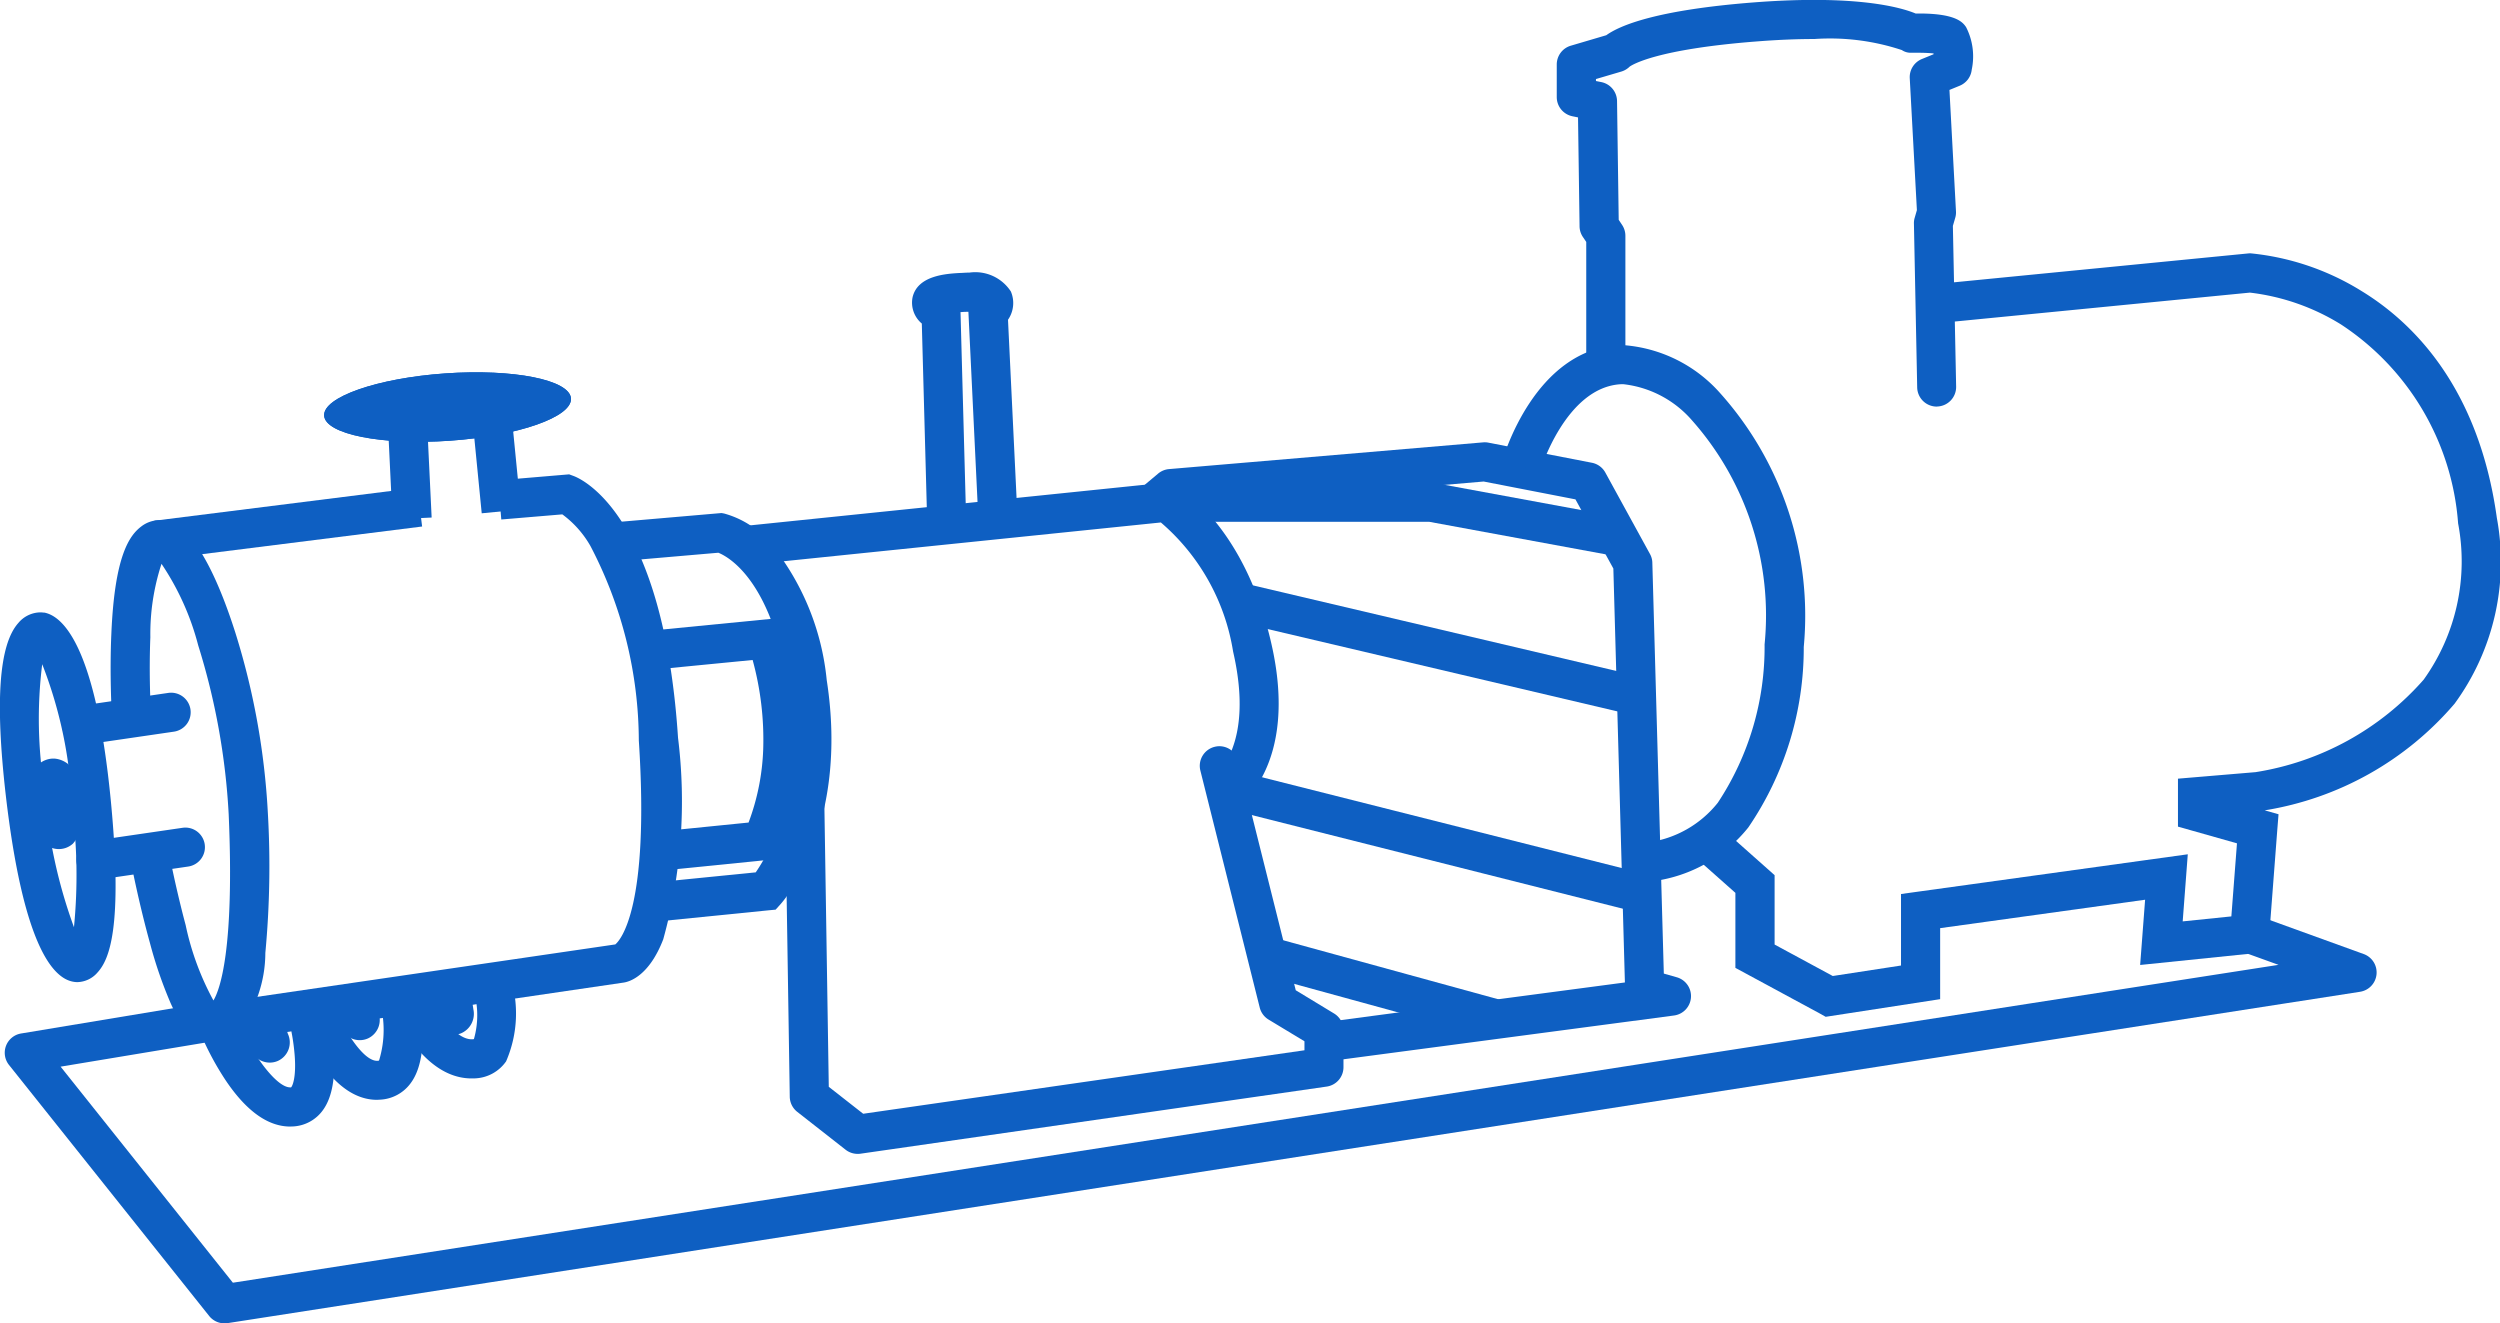
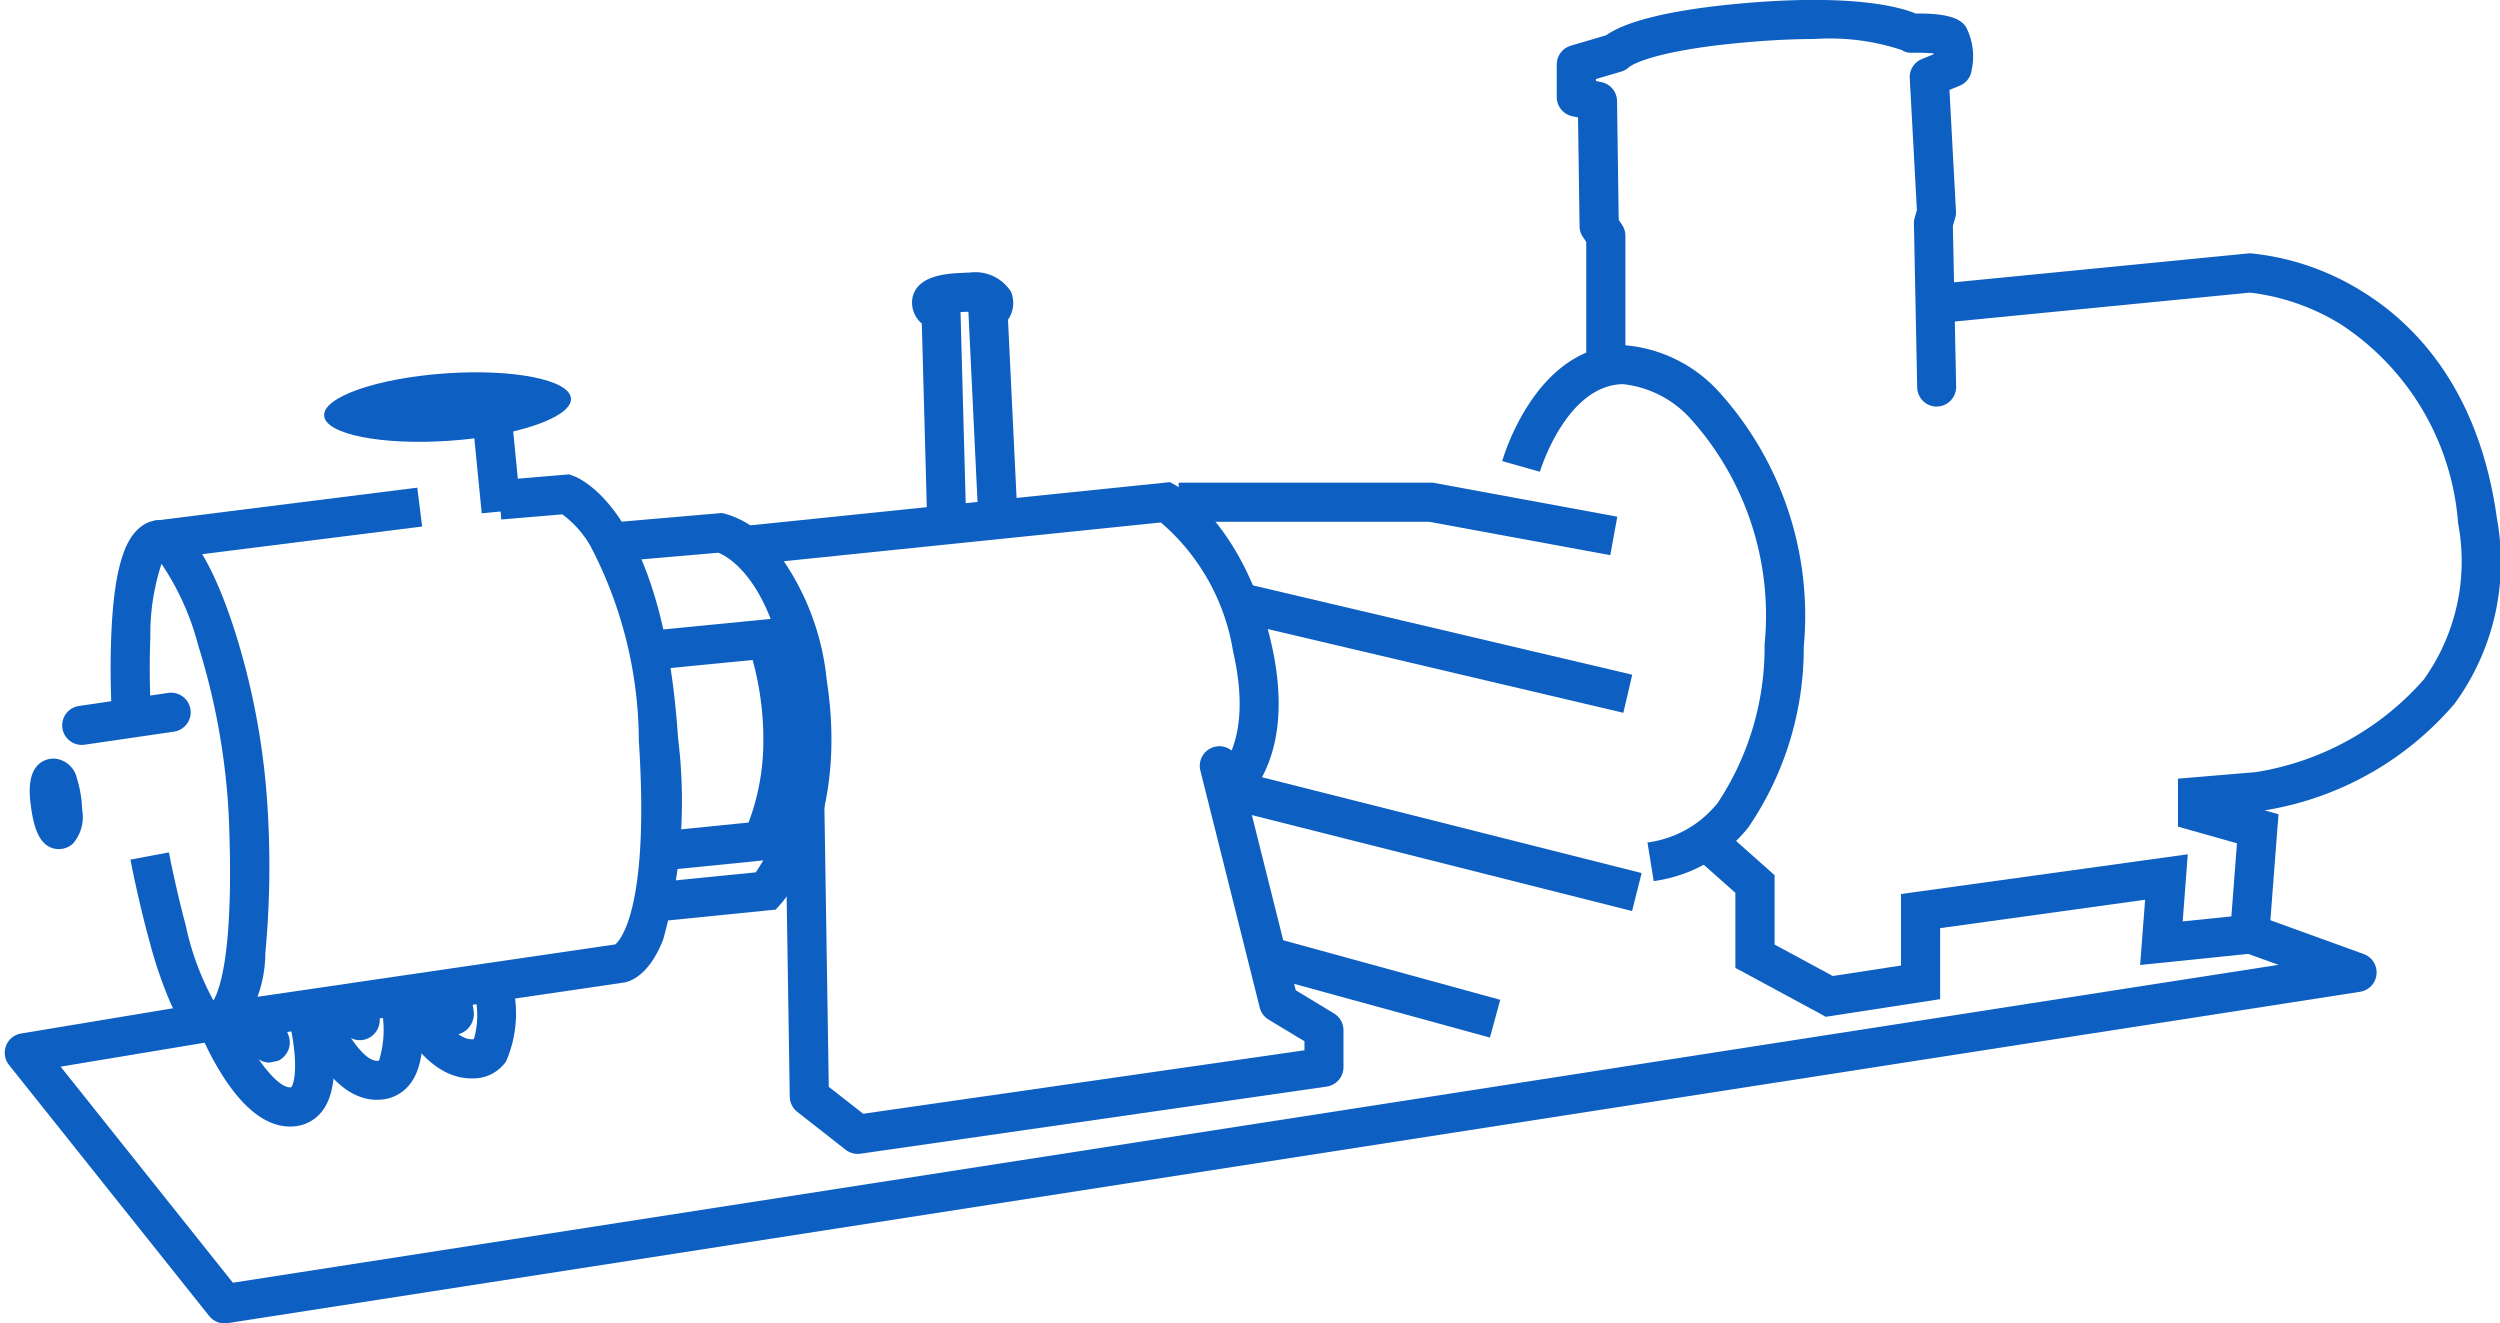
<svg xmlns="http://www.w3.org/2000/svg" width="76.637" height="40.566" viewBox="0 0 76.637 40.566">
  <defs>
    <style>.a{fill:#0E5FC2;}.b{fill:#0E5FC2;}</style>
  </defs>
  <g transform="translate(0.599 0.599)">
-     <path class="a" d="M22915.1-10683.1a.772.772,0,0,1,.107.008l.023,0c.563.113,1.578,1.019,2.037,5.806.369,3.871-.057,4.834-.408,5.221a.84.84,0,0,1-.623.3.664.664,0,0,1-.1-.008c-.668-.094-1.566-1.173-2.094-5.731-.33-2.885-.205-4.607.385-5.269A.894.894,0,0,1,22915.1-10683.1Zm1.033,9.657a16.3,16.3,0,0,0-.061-3.725,13.431,13.431,0,0,0-.912-4.343,13.6,13.6,0,0,0,.074,3.868A15.442,15.442,0,0,0,22916.135-10673.444Z" transform="translate(-22914.465 10701.273)" />
    <path class="a" d="M.105-.6a.772.772,0,0,1,.716.56,3.561,3.561,0,0,1,.224.934A1.246,1.246,0,0,1,.839,1.958a.64.64,0,0,1-.464.2c-.572,0-.781-.664-.9-1.243C-.592.587-.77-.284-.156-.546A.66.66,0,0,1,.105-.6Z" transform="matrix(0.998, 0.07, -0.07, 0.998, 0.938, 23.248)" />
    <path class="a" d="M22917.232-10677.925a.6.6,0,0,1-.594-.514.6.6,0,0,1,.508-.68l2.738-.4a.6.6,0,0,1,.68.508.6.6,0,0,1-.508.68l-2.738.4A.657.657,0,0,1,22917.232-10677.925Z" transform="translate(-22915.324 10700.161)" />
-     <path class="a" d="M22917.232-10677.925a.6.6,0,0,1-.594-.514.6.6,0,0,1,.508-.68l2.738-.4a.6.6,0,0,1,.68.508.6.6,0,0,1-.508.68l-2.738.4A.657.657,0,0,1,22917.232-10677.925Z" transform="translate(-22914.887 10704.296)" />
    <path class="a" d="M22921.918-10671.188a1.03,1.03,0,0,1-.133-.008c-.58-.067-.926-.673-1.16-1.193a13.161,13.161,0,0,1-.633-1.838c-.354-1.274-.59-2.514-.6-2.565l1.18-.223c0,.011.207,1.089.512,2.229a8.467,8.467,0,0,0,.852,2.311c.191-.317.65-1.527.467-5.713a21.065,21.065,0,0,0-.934-5.172,8.133,8.133,0,0,0-1.125-2.5,6.91,6.91,0,0,0-.342,2.252c-.047,1.15.012,2.22.014,2.23l-1.2.068c0-.048-.064-1.168-.01-2.395.1-2.4.551-3.027.928-3.308a.917.917,0,0,1,.969-.085c.816.386,1.482,2.026,1.9,3.334a22.384,22.384,0,0,1,1,5.523,28.535,28.535,0,0,1-.076,4.309,3.962,3.962,0,0,1-.846,2.434A1.107,1.107,0,0,1,22921.918-10671.188Z" transform="translate(-22915.992 10702.545)" />
    <path class="a" d="M22920.639-10686.444l-.148-1.191,8.059-1.013.148,1.191Z" transform="translate(-22916.357 10702.998)" />
    <path class="a" d="M22923.328-10671.834l-.172-1.187,12.3-1.8c.152-.127,1.057-1.112.721-6.249a12.966,12.966,0,0,0-1.482-5.962,3.116,3.116,0,0,0-.863-.972l-1.871.157-.1-1.2,2.18-.184.125.046c.281.1,2.766,1.211,3.213,8.031a15.875,15.875,0,0,1-.453,6.175c-.434,1.127-1.035,1.3-1.209,1.327Z" transform="translate(-22917.193 10703.173)" />
-     <path class="a" d="M22931.271-10688.655l-.121-2.521,1.2-.057.121,2.521Z" transform="translate(-22919.838 10703.978)" />
    <path class="a" d="M22935.178-10688.927l-.246-2.5,1.2-.117.246,2.5Z" transform="translate(-22921.01 10704.063)" />
    <ellipse class="b" cx="3.791" cy="1.034" rx="3.791" ry="1.034" transform="matrix(0.998, -0.07, 0.07, 0.998, 9.265, 11.113)" />
-     <path class="a" d="M3.791,0C5.884,0,7.582.463,7.582,1.034s-1.7,1.034-3.791,1.034S0,1.6,0,1.034,1.7,0,3.791,0Z" transform="matrix(0.998, -0.07, 0.07, 0.998, 9.265, 11.113)" />
    <path class="a" d="M22925.529-10661.991c-.684,0-1.354-.482-1.99-1.437a8.813,8.813,0,0,1-.717-1.324l1.105-.465c.408.966,1.172,2.025,1.6,2.025l.031,0c.047-.047.16-.312.111-.971a6.449,6.449,0,0,0-.154-.987l1.164-.291c.086.341.48,2.089-.145,2.947a1.2,1.2,0,0,1-.914.5Z" transform="translate(-22917.234 10695.926)" />
-     <path class="a" d="M22925.426-10663.893a.624.624,0,0,1-.5-.259,1.658,1.658,0,0,1-.105-.157c-.068-.113-.162-.284-.287-.521l1.063-.559c.018.035.035.067.053.1l.119-.05c0,.006.068.16.129.318.039.1.066.182.088.246a.623.623,0,0,1-.3.827A.617.617,0,0,1,22925.426-10663.893Z" transform="translate(-22917.76 10695.868)" />
+     <path class="a" d="M22925.426-10663.893a.624.624,0,0,1-.5-.259,1.658,1.658,0,0,1-.105-.157c-.068-.113-.162-.284-.287-.521l1.063-.559c.018.035.035.067.053.1l.119-.05c0,.006.068.16.129.318.039.1.066.182.088.246a.623.623,0,0,1-.3.827Z" transform="translate(-22917.76 10695.868)" />
    <path class="a" d="M22925.486-10662.121c-.687,0-1.326-.469-1.9-1.395a7.459,7.459,0,0,1-.621-1.276l1.129-.4c.279.774.932,1.875,1.391,1.875h.02c.031,0,.031,0,.047-.023a3.19,3.19,0,0,0,.008-1.818l1.172-.268c.072.321.406,1.968-.219,2.8a1.234,1.234,0,0,1-.934.5Z" transform="translate(-22914.527 10695.237)" />
    <path class="a" d="M22925.426-10663.893a.624.624,0,0,1-.5-.259,1.658,1.658,0,0,1-.105-.157c-.068-.113-.162-.284-.287-.521l1.063-.559c.018.035.035.067.053.1l.119-.05c0,.006.068.16.129.318.039.1.066.182.088.246a.623.623,0,0,1-.3.827A.617.617,0,0,1,22925.426-10663.893Z" transform="translate(-22915.002 10695.18)" />
    <path class="a" d="M22925.727-10663c-1.492,0-2.332-1.948-2.424-2.176l1.109-.453c.2.472.77,1.429,1.318,1.429h.029a.139.139,0,0,0,.039-.007,2.661,2.661,0,0,0-.061-1.646l1.156-.323a3.689,3.689,0,0,1-.109,2.653,1.218,1.218,0,0,1-.947.521C22925.8-10663,22925.764-10663,22925.727-10663Z" transform="translate(-22911.869 10695.46)" />
    <path class="a" d="M.46,1.2A.771.771,0,0,1-.1.921,5.7,5.7,0,0,1-.48.456L-.276.3-.292.272-.117.183l.6-.448.08.1L.778-.272c0,.006.08.158.15.318a2.581,2.581,0,0,1,.1.269.649.649,0,0,1-.248.8A.617.617,0,0,1,.46,1.2Z" transform="matrix(0.985, 0.174, -0.174, 0.985, 12.953, 29.846)" />
    <path class="a" d="M22942.238-10674.994l-.117-1.193,3.113-.311a5.658,5.658,0,0,0,.658-1.3,8.846,8.846,0,0,0,.33-4.406c-.508-3.261-1.832-3.971-2.135-4.092l-3.184.275-.1-1.2,3.383-.292.08.015a2.835,2.835,0,0,1,1.41.9,7.857,7.857,0,0,1,1.734,4.206c.693,4.458-1.324,6.768-1.41,6.863l-.156.174-.232.022Z" transform="translate(-22922.666 10702.641)" />
    <path class="a" d="M22943.16-10675.111l-.121-1.193,2.553-.257a7.069,7.069,0,0,0,.449-2.242,9.254,9.254,0,0,0-.324-2.741l-2.939.287-.117-1.193,3.9-.382.156.441a10.55,10.55,0,0,1,.525,3.647,7.3,7.3,0,0,1-.725,3.041l-.152.271-.309.03Z" transform="translate(-22923.244 10701.177)" />
    <path class="a" d="M22961.773-10678.855l-.645-1.012-.01.006c.053-.036,1.268-.923.6-3.825a6.58,6.58,0,0,0-2.215-3.96l-12.643,1.3-.121-1.193,13.041-1.343.166.091c.084.048,2.105,1.2,2.939,4.836C22963.76-10680.168,22961.855-10678.907,22961.773-10678.855Z" transform="translate(-22924.516 10703.063)" />
    <path class="a" d="M22951.01-10664.648a.6.6,0,0,1-.369-.127l-1.482-1.161a.6.6,0,0,1-.23-.463l-.139-8.919a.6.6,0,0,1,.59-.609h.01a.6.6,0,0,1,.6.59l.135,8.633,1.055.826,13.527-1.946v-.276l-1.1-.665a.6.6,0,0,1-.271-.367l-1.82-7.266a.6.6,0,0,1,.436-.728.591.591,0,0,1,.146-.019.6.6,0,0,1,.582.455l1.76,7.026,1.174.712a.6.6,0,0,1,.289.513v1.134a.6.6,0,0,1-.514.594l-14.295,2.058A.635.635,0,0,1,22951.01-10664.648Z" transform="translate(-22925.318 10699.421)" />
-     <path class="a" d="M22970.354-10671.705a.6.6,0,0,1-.6-.521.6.6,0,0,1,.518-.674l9.1-1.206-.354-12.689-1.162-2.12-2.814-.547-9.354.8-.332.277a.6.6,0,0,1-.844-.074.6.6,0,0,1,.074-.846l.477-.4a.6.6,0,0,1,.334-.138l9.627-.819a.559.559,0,0,1,.166.009l3.172.616a.6.6,0,0,1,.41.3l1.367,2.494a.574.574,0,0,1,.074.271l.352,12.594.4.114a.6.6,0,0,1,.432.621.6.6,0,0,1-.52.55l-10.445,1.384A.525.525,0,0,1,22970.354-10671.705Z" transform="translate(-22930.16 10703.624)" />
    <path class="a" d="M22979.246-10686.643l-5.549-1.023h-7.682v-1.2h7.791l.055.01,5.6,1.033Z" transform="translate(-22930.482 10703.063)" />
    <path class="a" d="M22980.457-10680.436l-11.967-2.818.273-1.168,11.967,2.818Z" transform="translate(-22931.293 10701.688)" />
    <path class="a" d="M22980.725-10670.29l-12.244-3.09.293-1.164,12.244,3.09Z" transform="translate(-22931.293 10697.619)" />
    <path class="a" d="M22975.715-10665.429l-7.012-1.924.316-1.158,7.012,1.924Z" transform="translate(-22930.641 10696.637)" />
    <path class="a" d="M22994.756-10697.871a.6.6,0,0,1-.6-.588l-.1-5.018a.562.562,0,0,1,.023-.18l.068-.236-.219-4.045a.6.6,0,0,1,.373-.588l.357-.146v-.025c-.135-.014-.314-.021-.49-.021-.055,0-.109,0-.16,0h-.033a.479.479,0,0,1-.289-.082,6.994,6.994,0,0,0-2.682-.339c-.5,0-1.084.021-1.762.074-3.078.238-3.816.714-3.9.772a.613.613,0,0,1-.256.152l-.777.229v.061l.166.033a.6.6,0,0,1,.48.58l.051,3.641.1.151a.6.6,0,0,1,.105.34v3.843a.6.6,0,0,1-.6.6.6.6,0,0,1-.6-.6v-3.656l-.1-.148a.593.593,0,0,1-.105-.332l-.047-3.337-.172-.035a.6.6,0,0,1-.48-.588v-1a.6.6,0,0,1,.43-.575l1.088-.321c.416-.3,1.531-.773,4.518-1.006,3.129-.241,4.5.147,4.965.34h.107c1.143,0,1.342.277,1.439.416a1.966,1.966,0,0,1,.174,1.306.6.6,0,0,1-.369.492l-.314.129.2,3.721a.581.581,0,0,1-.023.2l-.072.247.1,4.926a.6.6,0,0,1-.588.611Z" transform="translate(-22935.984 10709.736)" />
    <path class="a" d="M22993.221-10675.662l-.178-.1-2.59-1.4v-2.3l-1.127-1,.8-.9,1.529,1.358v2.127l1.783.964,2.092-.321v-2.192l.518-.072,8.273-1.146-.156,2.057,1.492-.153.172-2.24-1.809-.512v-1.47l2.379-.2a8.654,8.654,0,0,0,5.152-2.834,6.222,6.222,0,0,0,1.057-4.791,7.994,7.994,0,0,0-3.592-6.1,6.807,6.807,0,0,0-2.791-.975l-9.357.917-.117-1.193,9.453-.928.045,0a7.909,7.909,0,0,1,3.393,1.152c1.59.969,3.6,2.963,4.154,6.962a7.368,7.368,0,0,1-1.295,5.69,9.678,9.678,0,0,1-5.822,3.271l.424.12-.039.489-.285,3.729-.5.051-3.418.351.152-2-6.283.871v2.177Z" transform="translate(-22937.854 10706.233)" />
    <path class="a" d="M22985.316-10678.555l-.191-1.184a3.3,3.3,0,0,0,2.156-1.218,8.639,8.639,0,0,0,1.434-4.854,9.01,9.01,0,0,0-2.225-6.868,3.265,3.265,0,0,0-2.1-1.108l-.078,0c-1.7.092-2.479,2.657-2.484,2.684l-1.156-.328c.041-.139,1-3.415,3.574-3.554.047,0,.094,0,.143,0a4.388,4.388,0,0,1,2.955,1.462,10.231,10.231,0,0,1,2.572,7.789,9.757,9.757,0,0,1-1.7,5.534A4.482,4.482,0,0,1,22985.316-10678.555Z" transform="translate(-22935.221 10704.966)" />
    <path class="a" d="M22954.889-10690.594l-.164-6.054a.835.835,0,0,1-.283-.806c.156-.667,1.025-.719,1.445-.744.076,0,.184-.012.3-.012a1.3,1.3,0,0,1,1.268.58.9.9,0,0,1-.088.866l.281,5.846-1.2.057-.295-6.146c-.059,0-.125,0-.2.007l-.041,0v.028l.172,6.342Z" transform="translate(-22927.066 10705.967)" />
    <path class="a" d="M22920.811-10657.129a.6.6,0,0,1-.469-.226l-6.135-7.694a.6.6,0,0,1-.092-.589.6.6,0,0,1,.463-.377l5.51-.915.2,1.184-4.5.748,5.281,6.623,62.709-9.744-1.047-.378.41-1.129,3.248,1.176a.6.6,0,0,1,.393.622.6.6,0,0,1-.506.535l-65.367,10.157A.581.581,0,0,1,22920.811-10657.129Z" transform="translate(-22914.529 10697.097)" />
  </g>
</svg>